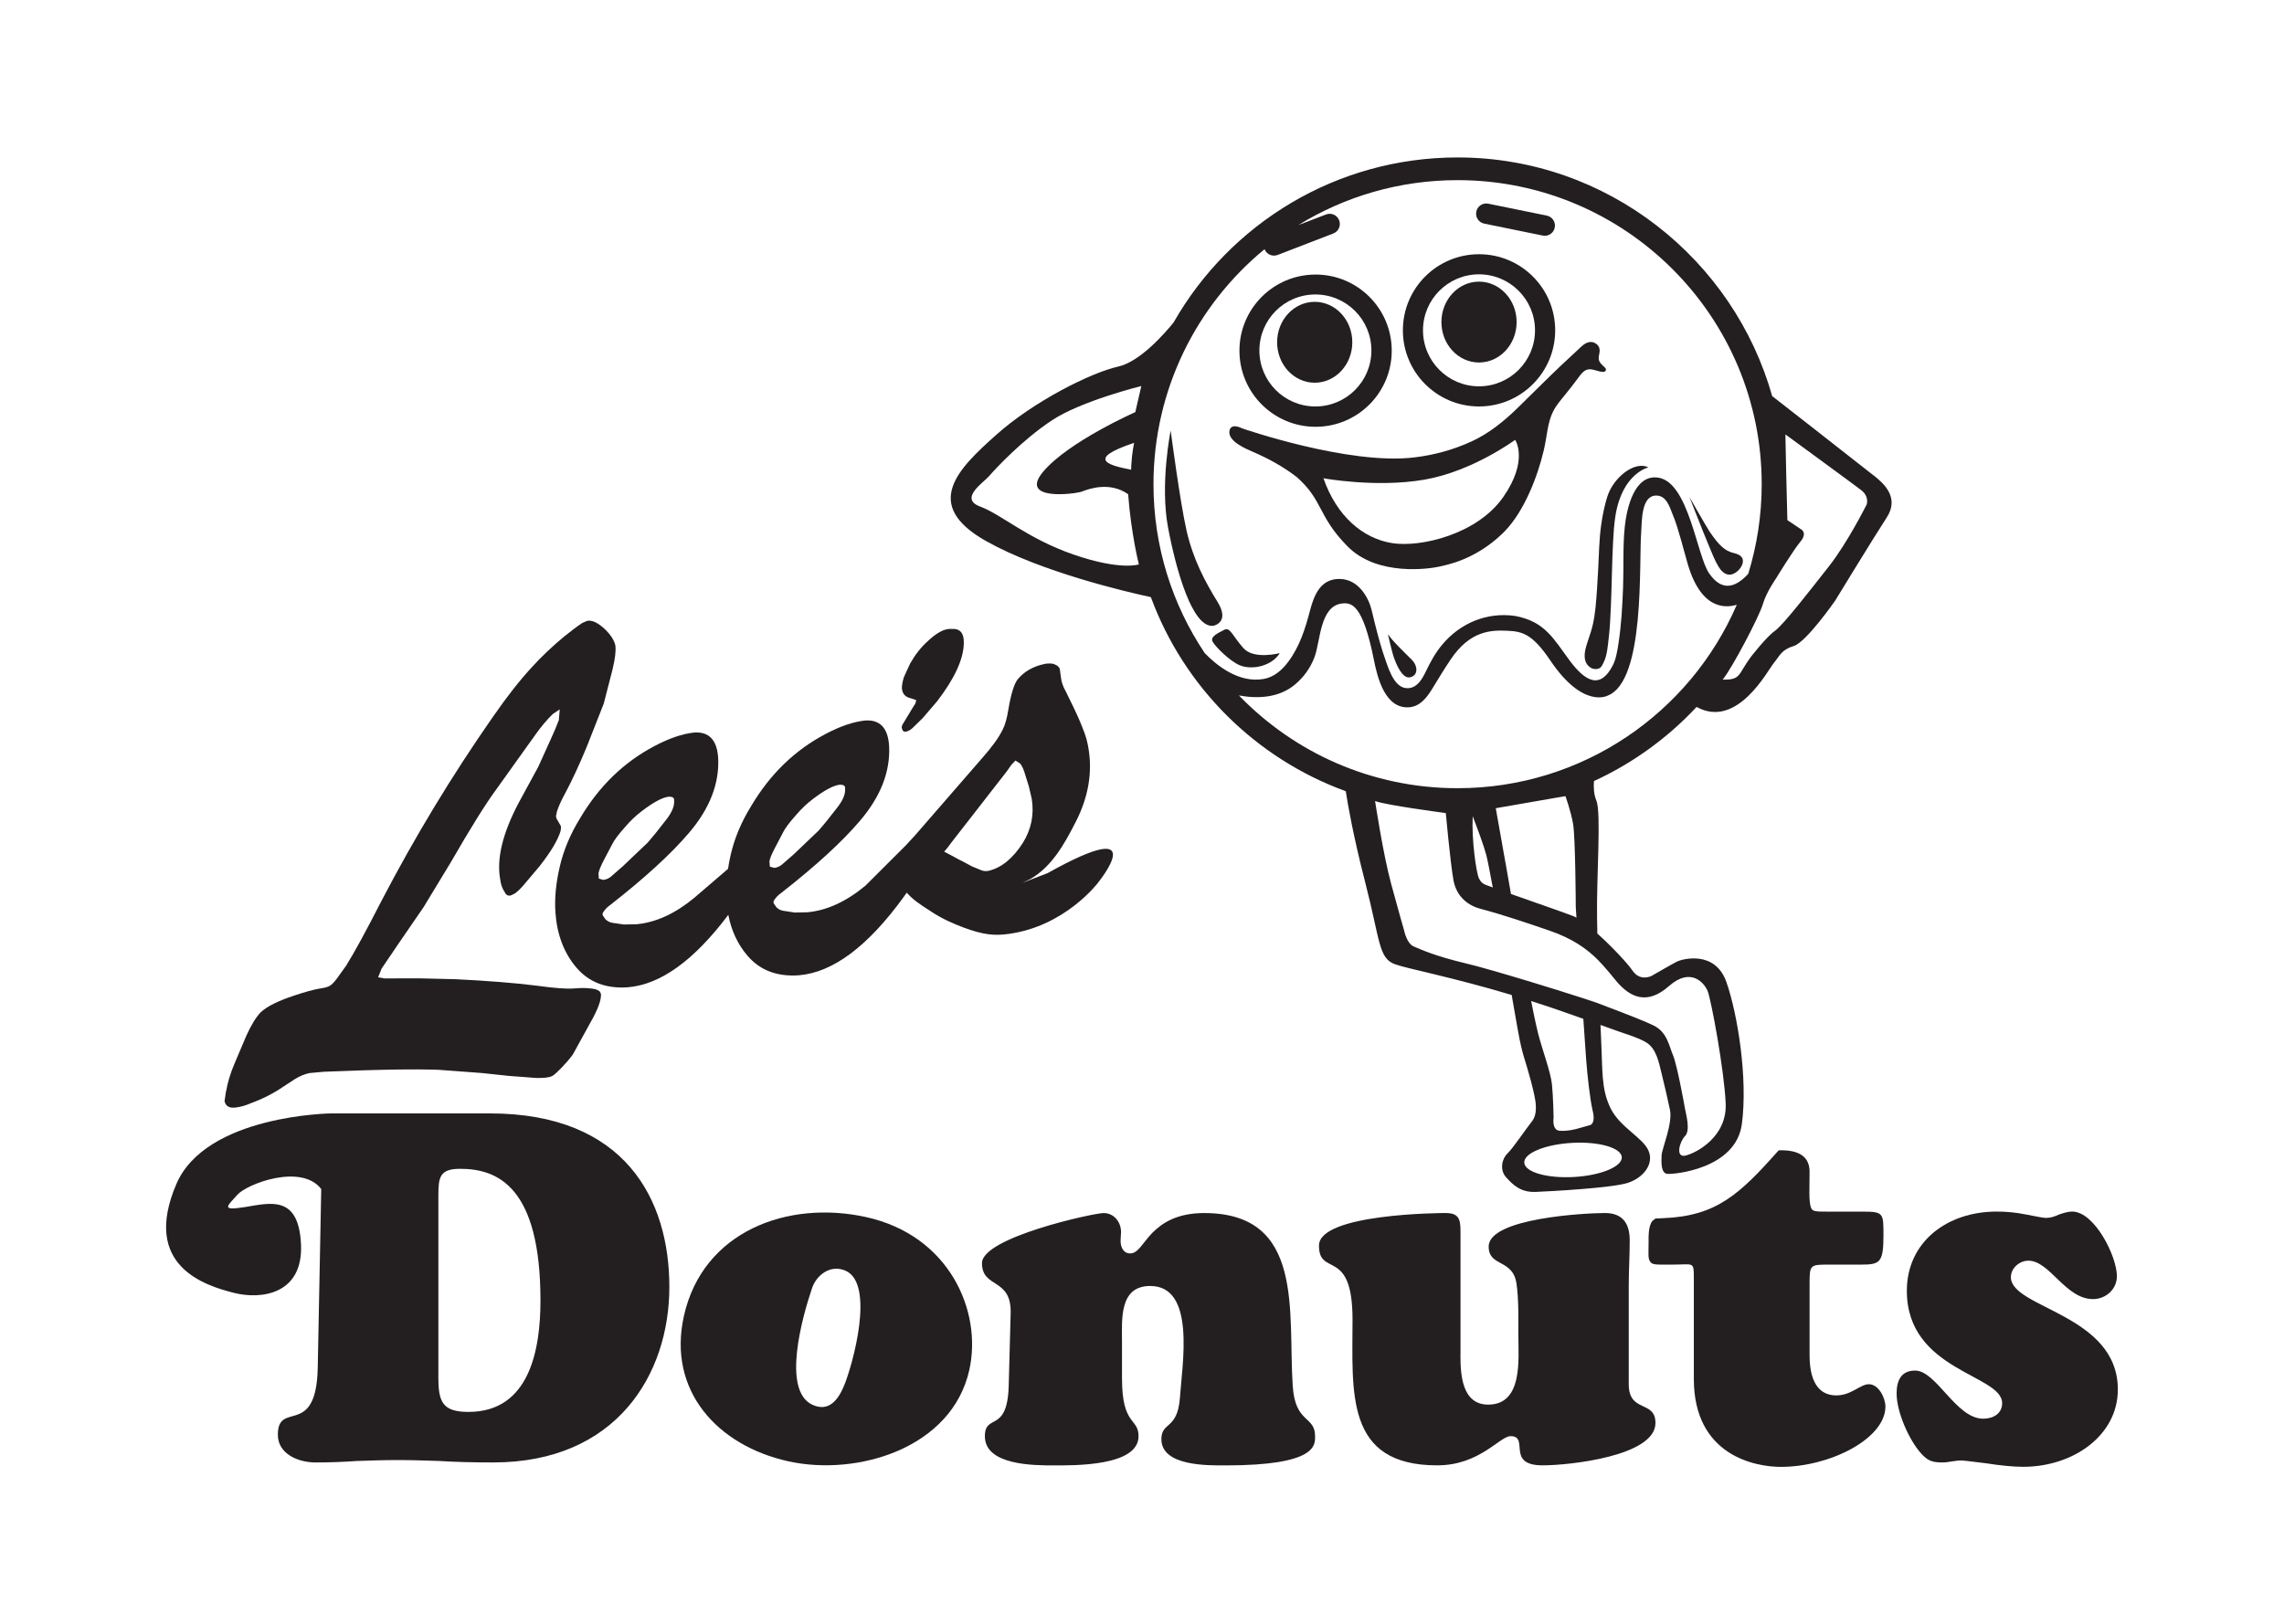
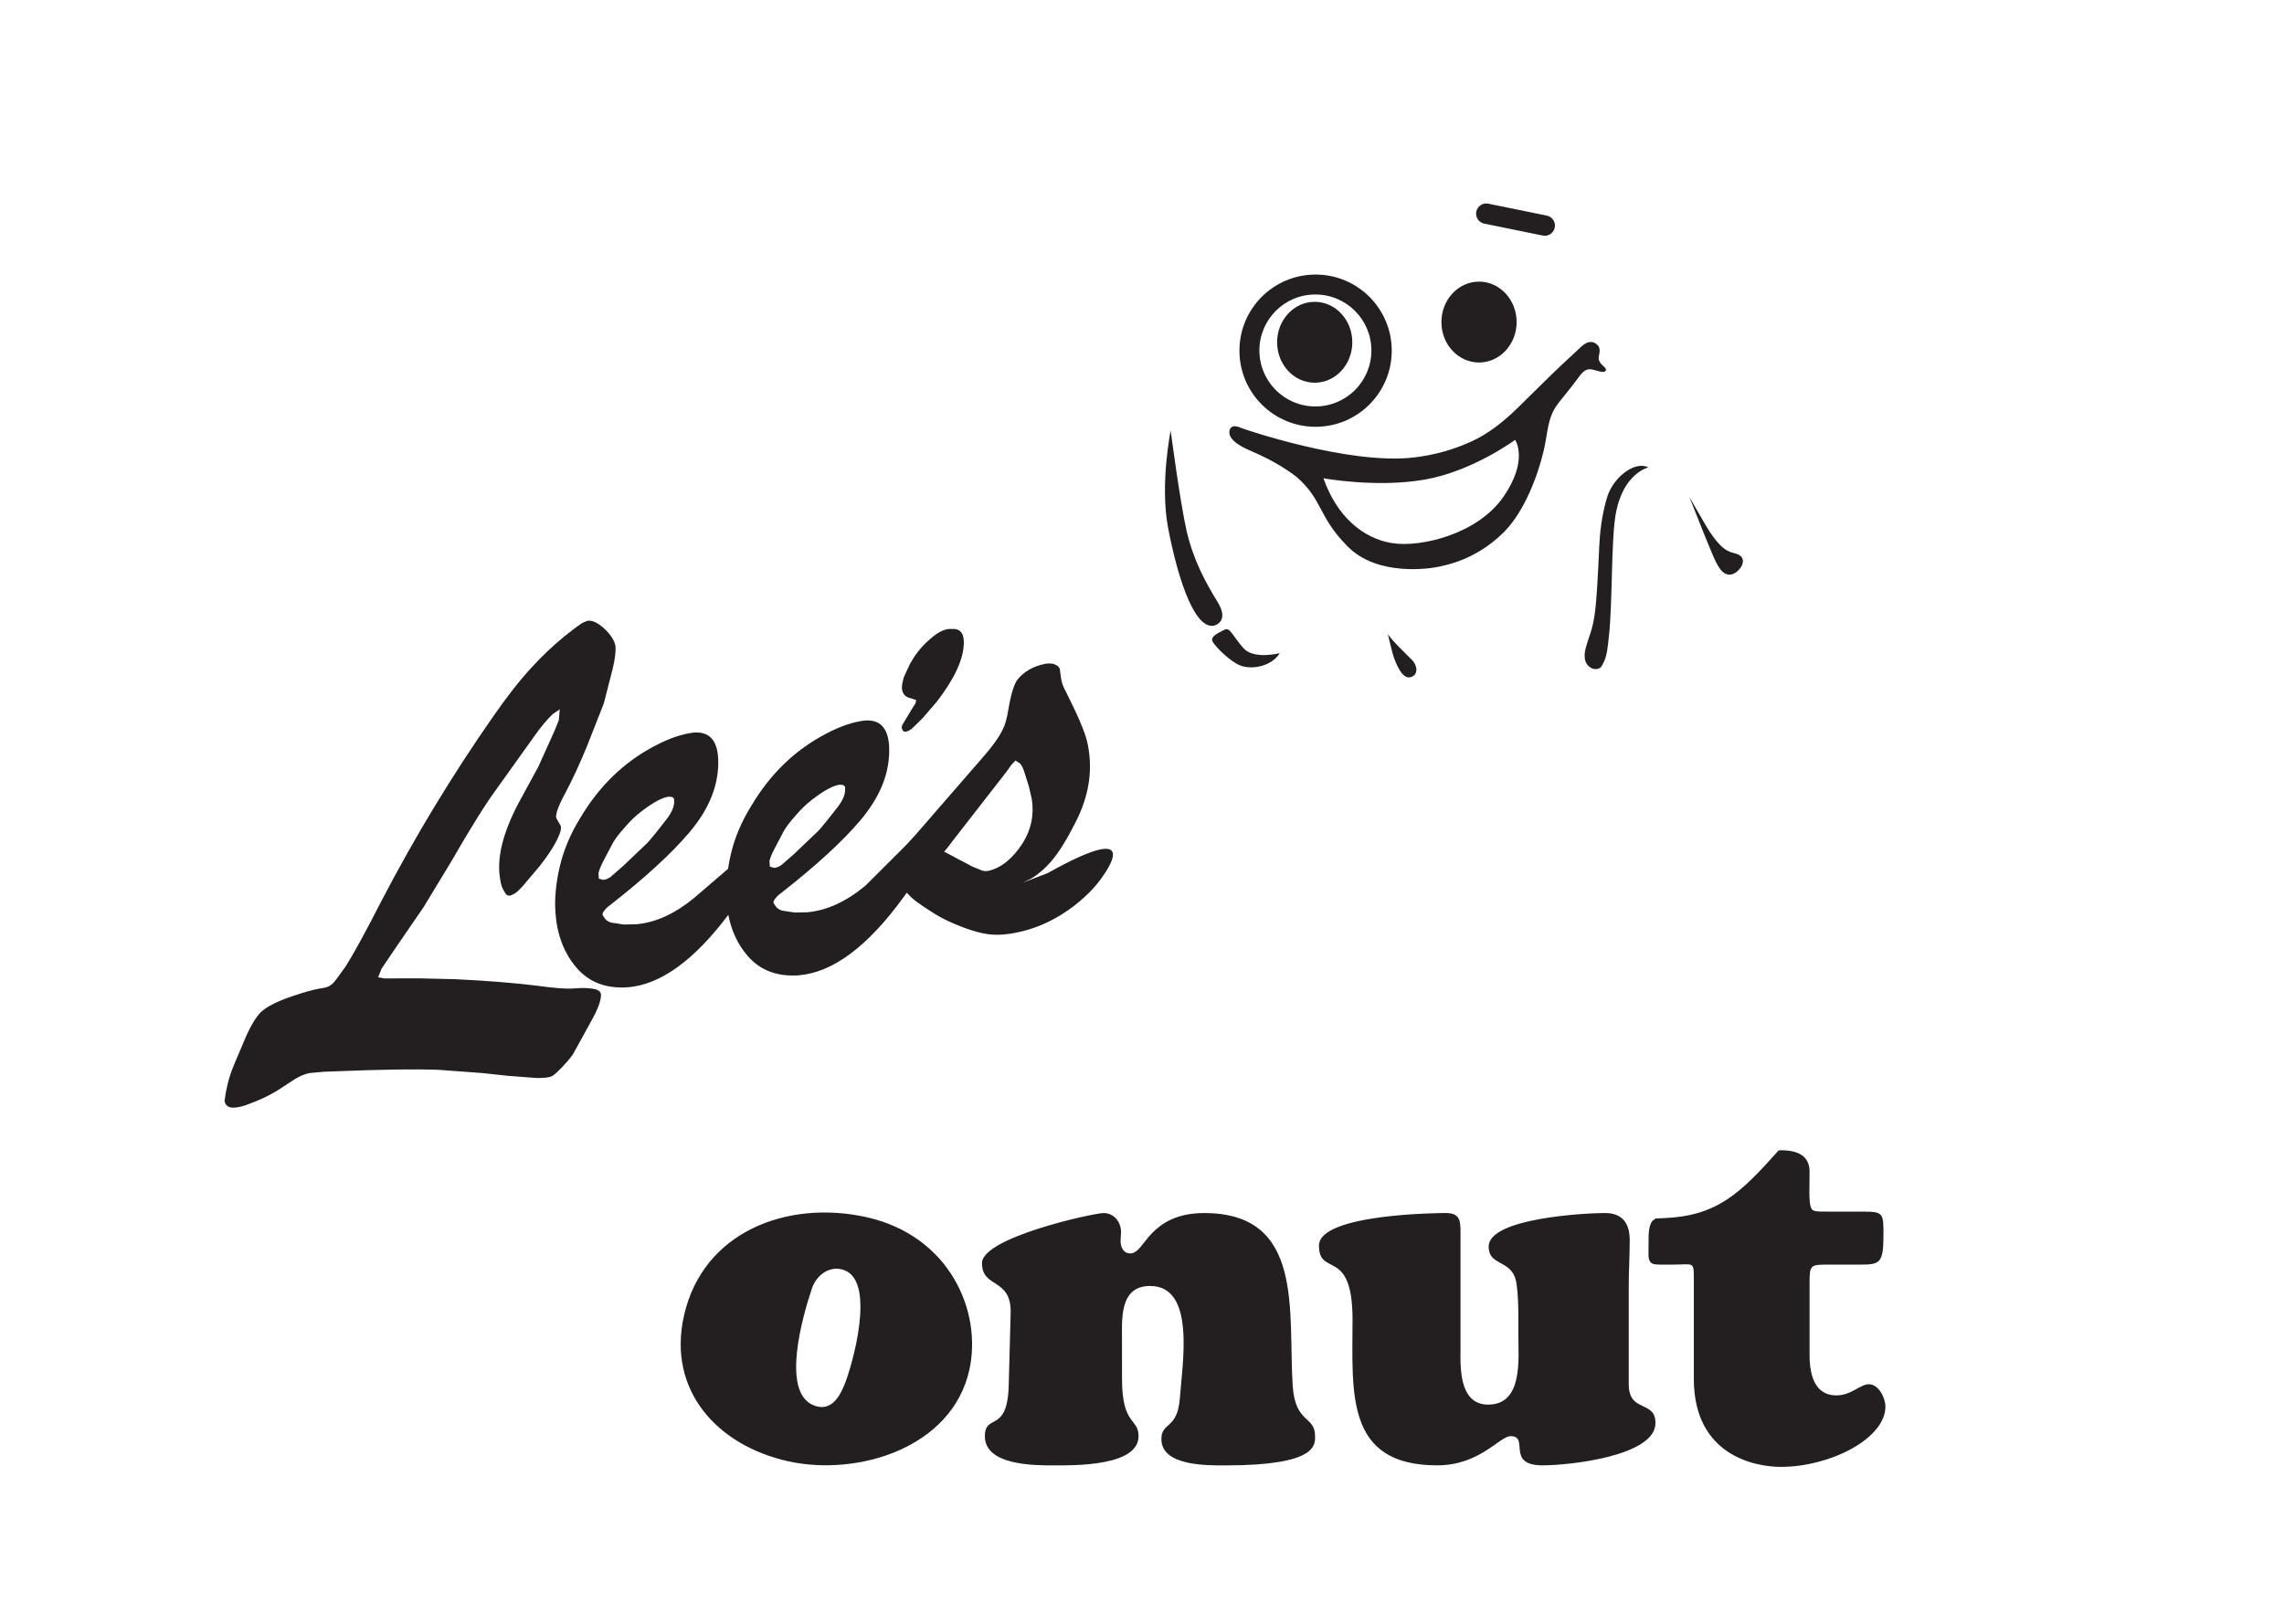
<svg xmlns="http://www.w3.org/2000/svg" id="Layer_3" viewBox="0 0 819.72 583.1">
  <defs>
    <style>.cls-1{fill:none;}.cls-2{fill:#231f20;}</style>
  </defs>
  <g id="LOGO">
    <g id="DONUTS">
-       <path class="cls-2" d="M118.93,399.69h56.89c48.52,0,64.41,30.88,64.41,62.3s-19.02,63-63.19,63c-7.5,0-13.78-.17-19.2-.52-5.41-.17-10.12-.34-15.01-.34s-9.95.17-14.83.34c-4.89.35-9.77.52-14.84.52-5.94,0-13.44-2.96-13.44-9.94,0-12.57,13.79,1.4,14.32-24.08l1.25-64.13c-7.2-9.32-26.71-1.81-30.11,2.07-3.4,3.89-6.35,5.87,2.75,4.4,9.09-1.47,19.28-4.45,20.1,13.41.82,17.86-14.24,19.95-24.22,17.36-9.99-2.58-33.14-9.49-20.53-38.99,10.64-24.92,55.64-25.4,55.64-25.4h0ZM157.32,494.28c0,8.9,1.4,12.57,10.82,12.57,21.99,0,25.83-22.51,25.83-39.97,0-40.84-15.36-47.3-28.8-47.3-7.33,0-7.84,2.97-7.84,9.6v65.1Z" />
      <path class="cls-2" d="M245.44,472.47c6.76-30.5,37.33-41.78,65.45-35.55,29.82,6.61,41.69,33.73,37,54.86-6.2,27.95-39.97,38.33-65.01,32.79-25.22-5.6-43.41-25.17-37.44-52.09h0ZM303.29,456.08c-5.33-2.19-10.29,1.63-11.89,6.45-3.52,10.44-10.8,36.5.07,41.71,6.01,2.84,9.42-1.8,11.53-6.97,2.99-7.27,11.26-36.7.28-41.19h0Z" />
-       <path class="cls-2" d="M402.69,494.98c0,16.93,5.93,13.96,5.93,20.6,0,10.82-23.22,10.47-30.37,10.47s-24.78,0-24.78-10.47c0-8.37,8.03-.87,8.55-17.98l.7-26.18c.35-12.92-10.29-8.73-10.29-17.98s40.13-17.98,43.63-17.98c3.84,0,6.28,3.32,6.28,6.82,0,1.05-.17,2.08-.17,3.13,0,2.1.87,4.54,3.48,4.54,2.79,0,4.37-3.66,7.86-7.33,3.49-3.49,8.72-7.16,18.68-7.16,36.13,0,30.02,35.43,31.76,61.97.88,13.78,8.03,10.64,8.03,18.15,0,3.14.7,10.47-32.11,10.47-6.29,0-23.05.35-23.05-9.43,0-6.29,5.76-3.32,6.63-14.66.87-12.39,5.76-40.32-10.65-40.32-11.17,0-10.12,12.04-10.12,19.9v13.43Z" />
+       <path class="cls-2" d="M402.69,494.98c0,16.93,5.93,13.96,5.93,20.6,0,10.82-23.22,10.47-30.37,10.47s-24.78,0-24.78-10.47c0-8.37,8.03-.87,8.55-17.98l.7-26.18c.35-12.92-10.29-8.73-10.29-17.98s40.13-17.98,43.63-17.98c3.84,0,6.28,3.32,6.28,6.82,0,1.05-.17,2.08-.17,3.13,0,2.1.87,4.54,3.48,4.54,2.79,0,4.37-3.66,7.86-7.33,3.49-3.49,8.72-7.16,18.68-7.16,36.13,0,30.02,35.43,31.76,61.97.88,13.78,8.03,10.64,8.03,18.15,0,3.14.7,10.47-32.11,10.47-6.29,0-23.05.35-23.05-9.43,0-6.29,5.76-3.32,6.63-14.66.87-12.39,5.76-40.32-10.65-40.32-11.17,0-10.12,12.04-10.12,19.9Z" />
      <path class="cls-2" d="M524.15,486.43c0,6.98.52,17.8,9.95,17.8,12.57,0,10.83-16.41,10.83-24.79,0-5.76.17-13.26-.7-18.85-1.39-8.73-9.95-5.76-9.95-13.09,0-10.3,35.09-12.05,41.72-12.05,6.27,0,8.9,3.67,8.9,9.77,0,5.58-.35,10.99-.35,16.58v35.08c0,10.48,9.59,5.59,9.59,13.96,0,11.87-30.88,15.19-40.48,15.19-13.44,0-4.54-10.48-11.52-10.48-1.92,0-4.71,2.62-8.89,5.24-4.19,2.62-9.77,5.24-17.46,5.24-33.16,0-30.37-26.18-30.37-52.36s-12.04-15.01-12.04-26.53,43.99-11.69,45.38-11.69c4.89,0,5.41,2.27,5.41,6.63v44.33Z" />
      <path class="cls-2" d="M594.13,437.43l2.94-.14c19.11-.78,27.37-8.7,41.31-24.35q11.07-.34,11.07,7.69c0,5.41-.35,10.82.52,12.92.52,1.4,1.74,1.4,6.28,1.4h12.21c7.51,0,7.51.52,7.51,8.38,0,9.94-1.22,10.64-8.03,10.64h-12.04c-6.1,0-6.45.18-6.45,6.46v26.01c0,11.69,4.88,14.48,9.6,14.48,5.41,0,8.55-4.01,11.69-4.01,3.49,0,5.93,4.88,5.93,8.03,0,11.52-19.89,21.64-37.52,21.64-8.91,0-31.24-3.84-31.24-31.6v-35.94c0-3.14,0-4.37-.88-4.89-.87-.52-2.79-.18-6.8-.18-4.54,0-6.81.18-7.69-.69-1.22-1.22-.87-2.97-.87-6.98,0-2.44-.13-6.06,1.35-7.98l1.1-.87Z" />
-       <path class="cls-2" d="M727.11,435.98c3.15.53,5.93,1.23,7.16,1.23,1.75,0,3.15-.52,4.72-1.23,1.56-.52,3.13-1.05,4.7-1.05,8.03,0,16.06,16.06,16.06,23.21,0,4.71-4.02,8.21-8.55,8.21-9.95,0-15.53-13.79-23.22-13.79-3.14,0-6.28,2.62-6.28,5.93,0,11.17,38.39,13.27,38.39,40.32,0,16.4-15.88,27.75-34.03,27.75-3.49,0-8.55-.52-12.91-1.22-4.36-.52-8.21-1.05-9.25-1.05-1.22,0-2.27.17-3.49.35-1.05.18-2.09.35-3.31.35-3.49,0-5.24-.52-7.69-3.31-4.36-4.89-8.72-14.84-8.72-21.47,0-4.54,1.57-8.2,6.63-8.2,7.68,0,14.66,17.28,24.44,17.28,3.49,0,6.8-1.75,6.8-5.59,0-10.3-34.2-11.52-34.2-40.32,0-17.45,14.3-28.45,32.29-28.45,3.48,0,7.16.36,10.47,1.05h0Z" />
    </g>
    <g id="LEE_S">
      <path class="cls-2" d="M327.48,254.18l1.05-1.64.31-1.2-1.89-.66c-2.11-.43-3.19-1.71-3.27-3.82.07-1.24.32-2.51.74-3.82l2.21-4.81c1.76-3.13,3.83-5.79,6.22-7.96,3.37-3.2,6.21-4.69,8.53-4.48,3.16-.29,4.67,1.45,4.53,5.24-.14,5.68-3.34,12.58-9.59,20.73l-5.15,6-3.79,3.71c-.77.65-1.54,1.06-2.32,1.2l-.73-.1-.42-.45-.31-.98.21-.87,1.06-1.75,2.63-4.37Z" />
      <path class="cls-2" d="M394.05,316.9s20.37-24.97-18.09-3.45l-8.99,3.45,2.9-1.39c7.44-4.35,11.9-11.93,16.36-20.77,4.46-8.84,5.91-17.66,4.36-26.45-.32-1.9-.8-3.65-1.4-5.27-1.05-2.86-2.38-5.96-3.98-9.27l-2.74-5.61c-.93-1.64-1.47-3.19-1.65-4.64l-.5-3.55-.75-.92-1.41-.69c-.97-.22-2.07-.22-3.28,0-4.15.89-7.37,2.75-9.68,5.58-1.27,1.7-2.36,5.25-3.28,10.66-.52,3.3-1.21,5.77-2.1,7.4-1.31,2.74-3.73,6.09-7.24,10.07l-24.18,27.84-3.35,3.63-14.43,14.4c-6.89,5.73-13.83,8.92-20.85,9.57l-4.54.09-4.16-.63c-.95-.16-1.77-.6-2.46-1.31l-.96-1.42c-.11-.45,0-.88.34-1.28.59-.88,1.36-1.66,2.32-2.33,12.5-9.78,21.96-18.44,28.34-25.97,7.4-8.67,10.89-17.59,10.46-26.77-.39-6.53-3.26-9.6-8.64-9.22-4.23.45-8.98,2.07-14.26,4.88-10.98,5.8-19.86,14.41-26.63,25.85-3.5,5.65-5.94,11.47-7.32,17.42-.41,1.74-.72,3.44-.97,5.1l-12.02,10.32c-6.89,5.73-13.83,8.93-20.85,9.57l-4.54.09-4.15-.62c-.95-.16-1.78-.6-2.47-1.31l-.96-1.41c-.1-.45,0-.88.34-1.28.58-.88,1.35-1.66,2.32-2.34,12.5-9.77,21.96-18.44,28.35-25.97,7.39-8.66,10.88-17.59,10.45-26.77-.39-6.52-3.27-9.59-8.65-9.21-4.22.45-8.98,2.07-14.26,4.88-10.99,5.79-19.87,14.42-26.63,25.85-3.49,5.66-5.94,11.46-7.32,17.43-1.39,5.96-1.9,11.45-1.55,16.44.56,7.95,3.07,14.56,7.55,19.8,4.48,5.24,10.62,7.6,18.45,7.04,11.72-.96,23.75-9.65,36.04-25.99,1.12,5.7,3.4,10.59,6.87,14.65,4.48,5.24,10.62,7.59,18.44,7.04,12.26-1.01,24.83-10.42,37.72-28.23l1.01-1.42c2.34,2.55,4.02,3.73,8.75,6.76,3.95,2.64,8.37,4.53,11.75,5.78,7.18,2.64,11,2.94,16.03,2.26,20.36-2.73,32.1-18.35,32.1-18.35h0ZM214.8,313.45c.21-1.07.85-2.65,1.93-4.7l3.05-5.81c.7-1.42,2.27-3.51,4.75-6.27,1.8-2.1,3.76-3.96,5.88-5.55,4.18-3.19,7.41-4.9,9.7-5.14l1.19.15.58.53.06.8c.13,1.9-.76,4.09-2.67,6.58-2.71,3.54-5,6.37-6.86,8.48l-8.93,8.5-4.28,3.73c-.89.67-1.81,1.04-2.74,1.11l-1.54-.46-.13-1.94ZM276.15,309.15c.21-1.07.85-2.64,1.94-4.7l3.05-5.82c.7-1.41,2.28-3.5,4.76-6.27,1.79-2.1,3.75-3.95,5.88-5.55,4.18-3.18,7.4-4.9,9.7-5.13l1.2.14.57.53.06.79c.13,1.89-.76,4.08-2.68,6.58-2.71,3.54-5,6.36-6.87,8.48l-8.92,8.51-4.28,3.73c-.89.67-1.8,1.04-2.73,1.11l-1.54-.46-.13-1.94ZM354.67,312.63c-.99.17-1.9.06-2.75-.34l-3.08-1.27-3.54-1.91c-1.18-.5-1.55-.82-3.72-1.96l-2.73-1.41,1.22-1.44,1.52-2.03,19.78-25.42,1.59-2.27,1.49-1.56,1.72,1.11c.62.83,1.1,1.84,1.47,3.02l1.63,5.22,1.02,4.4c.91,5.63-.15,10.9-3.2,15.82-3.61,5.63-7.75,8.98-12.42,10.05h0Z" />
      <path class="cls-2" d="M81.14,391.82c.55-3.22,1.55-6.56,3.03-10.02l4.25-10.02c1.72-3.8,3.42-6.58,5.12-8.37,2.23-2.1,6.26-4.12,12.1-6.04,3.72-1.25,6.7-2.07,8.94-2.47,1.89-.27,3.13-.59,3.73-1,.68-.35,1.53-1.2,2.56-2.57l3.31-4.6c2.85-4.52,7.09-12.3,12.74-23.34,11.95-22.94,25.28-44.97,40.01-66.09,4.99-7.2,9.66-13.17,14.04-17.88,3.36-3.71,7.22-7.37,11.56-10.96,2.35-1.9,4.48-3.51,6.41-4.81l1.76-.76c1.72-.38,3.83.6,6.32,2.9,2.15,2.08,3.43,4.04,3.83,5.91.25,1.89-.07,4.71-.97,8.44l-3.18,12.39-6.09,15.48c-2.61,6.33-5.21,11.97-7.84,16.9-1.36,2.47-2.31,4.61-2.89,6.42l-.35,1.74.25.85,1.46,2.53.1.54-.12,1.24c-.97,3.3-3.5,7.54-7.58,12.73l-5.54,6.56c-1.23,1.48-2.38,2.57-3.44,3.29l-1.54.71-.91-.07-.63-.44-.96-1.62c-.54-1.02-.91-2.23-1.08-3.61-1.39-7.42.82-16.62,6.63-27.62l6.99-12.84,4.34-9.58c1.24-2.68,2.26-5.09,3.07-7.24l.32-3.85-2.49,1.67c-2.16,2.09-4.27,4.62-6.36,7.58l-13.97,19.54c-3.73,5.05-9.15,13.73-16.27,26.09l-9.77,16.11-9.24,13.46-5.84,8.62-1.24,3.12,2.19.39,12.83-.02,12.78.31c11.56.56,21.29,1.34,29.21,2.33,6.33.89,10.81,1.21,13.45.97,3.3-.29,5.93-.14,7.88.4l1.11.59.51.91c.22,2.13-1.06,5.62-3.85,10.5l-6.25,11.37c-2.41,3.24-5.75,6.62-7.2,7.58-1.35.89-5.21.85-6.21.78l-9.77-.74c-.13-.03-9.26-1-9.41-1.01l-15.69-1.16c-9.89-.32-18.89-.02-26.73.18l-14.32.52-5.17.47c-1.79.39-3.53,1.11-5.2,2.15l-4.21,2.75c-3.52,2.41-7.44,4.4-11.77,5.98-1.73.75-3.36,1.23-4.89,1.43-2.52.45-3.99-.3-4.41-2.24l.51-3.43Z" />
    </g>
    <g id="RT_EYE">
      <path class="cls-1" d="M472.17,153.21c15.09,0,27.33-12.23,27.33-27.33s-12.23-27.33-27.33-27.33-27.33,12.23-27.33,27.33,12.23,27.33,27.33,27.33Z" />
      <path class="cls-2" d="M472.16,98.56c-15.1,0-27.33,12.23-27.33,27.32s12.23,27.33,27.33,27.33,27.33-12.24,27.33-27.33-12.24-27.32-27.33-27.32ZM472.08,145.91c-11.1,0-20.09-9-20.09-20.1s8.99-20.1,20.09-20.1,20.11,9,20.11,20.1-9,20.1-20.11,20.1Z" />
      <path class="cls-2" d="M471.84,108.35c-7.45,0-13.49,6.5-13.49,14.52s6.04,14.52,13.49,14.52,13.5-6.5,13.5-14.52-6.04-14.52-13.5-14.52Z" />
    </g>
    <g id="LT_EYE">
      <path class="cls-1" d="M530.81,145.92c15.1,0,27.33-12.23,27.33-27.33s-12.23-27.33-27.33-27.33-27.33,12.23-27.33,27.33,12.23,27.33,27.33,27.33Z" />
-       <path class="cls-2" d="M530.81,91.26c-15.09,0-27.32,12.23-27.32,27.32s12.23,27.33,27.32,27.33,27.34-12.23,27.34-27.33-12.24-27.32-27.34-27.32ZM530.81,138.68c-11.1,0-20.1-9-20.1-20.1s9-20.1,20.1-20.1,20.1,9,20.1,20.1-9,20.1-20.1,20.1Z" />
      <path class="cls-2" d="M530.81,101.1c-7.45,0-13.49,6.5-13.49,14.52s6.04,14.51,13.49,14.51,13.5-6.49,13.5-14.51-6.04-14.52-13.5-14.52Z" />
    </g>
    <g id="MOUTH">
      <path class="cls-2" d="M575.62,131.58c-.67-.59-1.33-1.22-1.68-2.05-.47-1.12.15-2.42.18-3.57.02-1.12-.45-2.03-1.41-2.64-2.09-1.34-3.98-.05-5.53,1.42-.59.57-1.2,1.13-1.8,1.69-1.67,1.54-3.34,3.08-4.99,4.64-5.36,5.07-10.53,10.32-15.82,15.47-4.89,4.75-10.25,9.1-16.49,11.95-6.53,2.99-13.39,4.87-20.53,5.72-23.6,2.83-61.82-10.46-61.82-10.46,0,0-3.98-2.17-4.49.99-.57,3.62,5.72,6.29,8.24,7.38,5.66,2.43,10.96,5.33,15.86,9.08,9.64,8.48,7.48,13.96,18.28,24.93,10.8,10.97,29.74,7.98,32.74,7.31,2.99-.66,13.12-2.49,22.93-11.97.23-.22.45-.45.68-.68,1.91-1.97,3.54-4.16,5-6.48,1.51-2.41,2.82-4.93,3.98-7.53,1.13-2.52,2.13-5.09,3-7.71.78-2.33,1.45-4.68,2.02-7.06.61-2.52.98-5.07,1.43-7.62.41-2.28.95-4.56,1.99-6.65,1.08-2.17,2.69-4.02,4.21-5.9,1.65-2.05,3.29-4.1,4.84-6.22.76-1.04,1.57-2.2,2.78-2.77,1.44-.68,2.93,0,4.35.35.71.18,2.5.74,2.78-.32.15-.54-.37-.97-.72-1.29ZM539.46,178.5c-9.32,13.3-29.59,18.12-39.89,16.46-10.31-1.66-19.78-9.48-24.59-23.27,0,0,18.94,3.49,36.22.5,17.29-2.99,32.58-14.29,32.58-14.29,0,0,4.98,7.31-4.32,20.6Z" />
    </g>
    <path id="LEFT_BROW" class="cls-2" d="M554.41,84.63c-.24,0-.49-.02-.73-.07l-20.99-4.28c-1.98-.4-3.26-2.33-2.85-4.31.4-1.98,2.33-3.25,4.31-2.85l20.99,4.28c1.98.4,3.26,2.33,2.85,4.31-.35,1.73-1.88,2.93-3.58,2.93Z" />
    <g id="BODY_DRIP">
      <path class="cls-2" d="M606.32,178.4c1.02,2.6,2.05,5.2,3.08,7.8,1.31,3.29,2.58,6.6,3.97,9.85,1.05,2.47,2.03,5.14,3.44,7.43.85,1.38,2.12,2.79,3.88,2.82,2.99.05,7.01-5.13,3.43-7.1-1-.55-2.17-.68-3.23-1.09-2.46-.94-4.38-3.22-5.91-5.27-.46-.62-.91-1.24-1.33-1.87-1.09-1.6-7.33-12.56-7.33-12.56Z" />
      <path class="cls-2" d="M591.63,167.78s-9.47,2.08-11.88,17.54c-.47,3.03-.66,6.1-.82,9.16-.21,3.81-.3,7.62-.42,11.43-.12,4-.2,8.01-.38,12-.17,3.62-.31,7.26-.74,10.86-.36,3.03-.55,6.63-2.01,9.36-.23.43-.49,1.01-.84,1.37-.87.92-2.63.82-3.6.22-.9-.54-1.63-1.41-1.94-2.41-.68-2.2.04-4.55.69-6.65.36-1.19.79-2.36,1.17-3.54,1.26-3.89,1.73-7.98,2.04-12.04.09-1.18.17-2.36.26-3.54.36-5.07.56-10.13.79-15.21.24-5.42.98-11.04,2.39-16.29.34-1.23.72-2.45,1.25-3.62,2.66-5.82,9.38-10.94,14.04-8.64Z" />
      <path class="cls-2" d="M498.11,227.65s1.6,7.02,2.25,8.68c.58,1.5,2.74,7.44,5.69,6.81,2.95-.62,2.91-3.98.63-6.31-1.7-1.72-7.11-6.85-8.57-9.18Z" />
      <path class="cls-2" d="M459.31,234.46s-9.27,2.45-13.05-1.79c-3.78-4.24-4.82-7.69-6.81-6.61-1.99,1.08-5.36,2.41-4.2,4.37,1.17,1.95,6.06,6.82,9.6,8.35,4.45,1.91,11.63.33,14.46-4.32Z" />
      <path class="cls-2" d="M420.16,154.5s-3.91,19.2-.95,34.89c2.86,15.18,8.75,36.18,16.25,35.25,0,0,6.12-1.12,1.53-8.54-4.58-7.41-8.76-15.33-11.11-25.48-2.34-10.15-5.74-36.13-5.74-36.13Z" />
-       <path class="cls-2" d="M672.45,170.69c-3.6-2.89-36.36-28.46-36.36-28.46v.17c-13.78-49.22-59.14-85.88-112.96-85.88-43.67,0-81.79,23.86-101.96,59.28-2.98,3.67-11.92,14.03-19.88,15.8-9.71,2.16-30.25,12.43-43.74,24.49-13.51,12.06-27.01,25.01-3.6,38.17,19.58,11,49.78,18.08,59.09,20.1,11.89,32.29,37.59,57.89,69.95,69.67.71,4.61,2.7,16.12,6.89,32.36,5.52,21.36,4.8,27.6,10.79,29.76,4.61,1.65,20.12,4.53,41.88,11.03.09.52.17,1.04.26,1.57,3.24,18.85,3.13,17.28,5.27,24.49,2.16,7.21,2.77,10.91,2.77,10.91,0,0,1.32,5.41-.96,8.28-2.28,2.89-6.96,9.85-8.88,11.66-1.93,1.79-2.89,5.87-.49,8.51,2.4,2.65,5.17,5.52,10.69,5.27,5.52-.23,27.48-1.43,33-3.24,5.53-1.79,9.49-6.72,7.45-11.52-2.04-4.8-10.32-8.41-13.68-15.37-3.36-6.94-2.77-13.19-3.38-25.45-.07-1.41-.14-2.85-.19-4.35,2.12.75,4.23,1.51,6.35,2.26,3.27,1.17,6.84,2.16,9.85,3.88,3.95,2.23,4.77,7.52,5.8,11.56,1.06,4.21,2,8.46,2.92,12.71,1.08,4.93-2.87,13.92-2.99,16.43-.12,2.52-.24,6.37,2.04,6.61,2.28.24,24.61-1.69,26.77-17.89,2.16-16.19-1.44-39.13-5.52-50.89-4.09-11.75-16.1-8.27-17.77-7.43-1.67.84-9.12,5.15-9.12,5.15,0,0-4.07,2.16-6.84-1.91-1.69-2.49-7.26-8.51-12.62-13.3-.03-1.9-.09-3.79-.1-5.67-.24-14.64,1.55-37.68-.24-42-1.01-2.45-1.03-5.15-.87-7.07,13.98-6.42,26.47-15.51,36.83-26.61,14.5,8.02,25.39-12.91,27.73-15.79,2.33-2.87,2.7-4.68,7.21-6.11,4.49-1.44,14.76-16.2,14.76-16.2,0,0,13.85-22.7,18.54-29.9,4.68-7.21-1.08-12.24-4.68-15.11ZM406,168.63s-.02.02-.03.03v.05c-.05-.02-.07-.02-.05-.03,0,0,.02-.02.05-.03v-.03c-8.86-1.69-15.73-3.97.8-9.56.07-.03.16-.05.24-.09,0,0-.78,3.93-.99,7.92v.02c-.02.21-.02.42-.03.63v.26c-.02.14-.02.3-.02.44v.38s.02,0,.03.02ZM374.47,169.24c-9.19,10.79,11.52,8.11,13.85,7.21,2.35-.91,9.9-3.72,16.57.96,1.08,14.39,3.85,25.2,3.85,25.2,0,0-6.54,2.28-23.29-3.48-16.74-5.76-25.93-14.41-33.66-17.28-7.75-2.87,1.25-8.65,3.24-10.98,1.98-2.35,11.87-12.97,22.5-19.98,10.62-7.03,32.09-12.31,32.09-12.31l-2.16,9.36s-23.81,10.5-33,21.3ZM432.31,234.37v-.02c-11.59-17.32-18.33-38.15-18.33-60.53,0-33.99,15.53-64.35,39.86-84.36.57,1.43,1.95,2.3,3.39,2.3.45,0,.89-.09,1.32-.24l19.98-7.71c1.88-.73,2.82-2.84,2.09-4.73-.73-1.88-2.84-2.82-4.72-2.09l-9.94,3.81c16.62-10.23,36.2-16.13,57.16-16.13,60.27,0,109.15,48.87,109.15,109.16,0,11.19-1.71,22.02-4.84,32.18-4.96,5.38-9.71,6.07-14.03-.19-4.44-6.42-7.31-32.56-18.17-34.34-8.74-1.43-11.4,11.19-12.08,17.37-.77,7.24-.37,14.65-.63,21.93-.26,6.86-.63,13.77-1.71,20.56-.4,2.49-.82,5.22-1.98,7.5-4.44,8.65-9.76,5.99-15.53-1.78-5.74-7.75-8.84-13.96-19.49-15.94-10.16-1.48-19.77,2.54-26.28,10.39-2.4,2.89-4.16,6.11-5.78,9.49-1.24,2.56-2.91,5.67-6.04,6.02-4.89.56-7.01-6.02-8.3-9.61-1.65-4.58-2.89-9.28-4.07-13.99-.4-1.57-.73-3.17-1.15-4.75-1.11-4.21-4.66-10.84-11.52-10.84s-9.1,5.95-10.56,11.52c-1.67,6.41-3.74,12.86-7.76,18.22-2.16,2.91-5.05,5.47-8.7,6.14-9.1,1.71-17.25-5.06-21.34-9.33ZM550.96,366.37c-.1-.49-.23-1.01-.33-1.55-.35-1.64-.71-3.48-1.11-5.47,4.54,1.44,9.33,3.05,14.31,4.82,1.46.52,2.96,1.04,4.42,1.57.1,1.48.21,2.89.3,4.23.07.89.12,1.76.17,2.58.28,3.99.5,7.01.59,8.35.02.09.02.17.02.24s.02.14.02.19c.35,4.44,1.2,12.83,2.28,17.51,1.1,4.68-.96,5.05-.96,5.05l-4.68,1.32s-3.36.96-6.25.71c-2.87-.23-2.16-4.68-2.16-4.68,0,0-.12-7.43-.59-12.01-.49-4.54-3.48-12.36-5.03-18.47-.17-.7-.42-1.72-.7-3.03-.1-.42-.21-.89-.3-1.37ZM582.06,415.4c.17,3.39-7.5,6.56-17.16,7.12-9.68.54-17.67-1.76-17.84-5.15-.21-3.38,7.48-6.56,17.14-7.1s17.65,1.76,17.86,5.13ZM572.16,343.31c.31.3.63.61.94.91.14.14.3.28.44.42.09.1.17.19.28.3.4.42.8.84,1.2,1.27.12.14.24.26.37.4,1.6,1.79,3.06,3.6,4.53,5.38,5.22,6.32,11.35,8.82,19.08,1.98,7.75-6.84,12.62-1.25,13.87,1.81,1.25,3.06,5.94,28.27,6.47,40.33.54,12.06-10.62,17.82-14.39,18.71-3.78.92-2.16-5.03-.19-7.01,1.98-1.97.37-7.75,0-9.71-.35-1.98-2.87-15.86-4.32-19.27-1.44-3.43-2.14-8.28-6.84-10.63-.28-.14-.59-.3-.94-.45-.14-.05-.3-.12-.44-.19-.21-.1-.42-.19-.64-.3-.19-.09-.4-.17-.59-.26-.21-.09-.4-.17-.61-.26-.23-.09-.47-.19-.71-.3-.21-.09-.4-.17-.59-.24-.26-.12-.54-.23-.8-.33-.19-.09-.38-.16-.59-.24-.28-.1-.56-.23-.85-.35-.19-.07-.4-.16-.61-.24-.28-.1-.56-.21-.84-.33-.23-.09-.47-.17-.7-.28-.24-.09-.49-.19-.75-.28-.28-.12-.56-.23-.84-.33-.19-.07-.38-.16-.57-.23-.42-.16-.84-.31-1.24-.47-.02-.02-.05-.02-.07-.03-3.52-1.34-6.61-2.51-7.8-2.98-.59-.24-2.66-.92-5.67-1.9-4.91-1.6-12.29-3.9-19.67-6.14-2.14-.64-4.3-1.29-6.37-1.9-4.11-1.22-7.99-2.33-11.16-3.19-.09-.02-.16-.03-.24-.07-.61-.16-1.18-.31-1.74-.45-.19-.05-.38-.1-.57-.14-.61-.16-1.22-.31-1.74-.44-11.33-2.7-16.38-5.05-18.9-6.13-2.52-1.08-3.43-5.76-3.43-5.76,0,0-1.79-6.13-4.66-16.74-2.89-10.62-5.76-29.71-5.76-29.71,3.41,1.44,25.38,4.33,25.38,4.33,0,0,1.62,17.63,2.72,23.93,1.08,6.3,5.57,9.36,9.71,10.44,1.55.4,3.55.96,6.16,1.74.21.07.44.14.64.19,1.69.5,3.59,1.11,5.78,1.81,3.43,1.11,7.52,2.49,12.44,4.18,4.07,1.41,7.34,3.03,10.09,4.75.71.45,1.39.92,2.05,1.39.52.38,1.01.77,1.5,1.15.12.1.26.21.4.31.44.35.84.71,1.25,1.08.17.16.37.31.54.47ZM528.54,292.99c1.71,4.42,4.09,10.84,4.91,14.05.44,1.72,1.27,5.97,2.3,11.56-.16-.07-.28-.12-.38-.16-2.04-.84-3.53-.84-4.61-3.19-.92-2-2.66-13.75-2.21-22.26ZM540.17,308.95c-.07-.4-.14-.8-.21-1.2-.1-.61-.23-1.2-.33-1.81-.03-.21-.07-.42-.1-.61-.12-.7-.24-1.39-.37-2.09-.12-.66-.24-1.32-.35-1.97-.1-.57-.21-1.17-.31-1.72-.09-.47-.16-.92-.24-1.36-.07-.38-.14-.77-.21-1.15-.02-.09-.02-.17-.03-.24-.05-.26-.1-.52-.14-.78,0-.02-.02-.03-.02-.05-.02-.14-.05-.28-.07-.42-.03-.19-.07-.4-.1-.59-.03-.17-.07-.33-.09-.49-.03-.21-.07-.42-.12-.61-.02-.17-.05-.35-.09-.5,0-.07-.02-.14-.03-.19-.02-.14-.03-.28-.07-.4-.03-.24-.09-.49-.12-.71-.02-.12-.03-.23-.05-.31-.02-.1-.03-.21-.05-.3-.02-.1-.03-.19-.05-.28-.02-.03-.02-.07-.02-.1-.03-.21-.07-.38-.1-.52-.02-.12-.03-.23-.03-.3-.02-.09-.03-.12-.03-.12l15.53-2.7,9.45-1.64s1.91,5.17,2.75,9.96c.85,4.8.97,29.78.97,29.78l.03.59c.02.12.02.26.03.44l.03.56.16,2.3c-.49-.28-.94-.49-1.36-.64-3.81-1.46-14.79-5.27-22.14-7.85-.21-1.15-.44-2.45-.68-3.86-.05-.35-.12-.71-.19-1.08-.1-.61-.23-1.25-.33-1.9-.16-.87-.31-1.76-.47-2.66v-.03c-.16-.8-.3-1.6-.44-2.42ZM523.13,282.95c-30.82,0-58.64-12.76-78.48-33.3,6.96,1.29,14.52.78,20.1-3.9,3.17-2.65,5.57-6,7.03-9.87,2.11-5.57,1.88-18.22,9.76-19.23,3.57-.42,7.54.24,11.54,20.19,1.27,6.42,4.02,17.65,12.62,17.06,3.93-.28,6.28-3.38,8.2-6.44,2.19-3.57,4.33-7.15,6.67-10.62,7.08-10.65,14.83-10.65,20.38-10.41,5.53.21,9.09,1.31,15.28,10.41,11.97,17.93,20.83,12.84,20.83,12.84,13.51-5.33,11.07-47.65,11.97-58.95.28-3.59-.03-12.64,5.2-12.83,3.78-.14,4.94,3.93,6.07,6.74,1.24,2.96,2.12,6.09,3.01,9.16.73,2.52,1.41,5.05,2.11,7.59,4.73,17.58,13.85,16.97,17.91,15.7-16.74,38.74-55.31,65.86-100.22,65.86ZM669.94,181.11s-6.86,13.7-13.52,22.16c-6.65,8.46-16.38,21.06-19.44,23.22s-8.63,9.36-8.63,9.36c-4.68,6.3-3.43,8.28-10.08,8.11,3.41-4.14,13.14-22.7,14.39-27.01,1.25-4.32,4.68-9.19,4.68-9.19,0,0,6.13-10.08,8.82-13.31,2.58-3.12.37-4.39.19-4.49v.02c-.14-.09-.96-.61-4.87-3.27-.19-5.05-.71-30.77-.71-30.77,0,0,24.12,17.63,27.17,19.98,3.06,2.33,2,5.2,2,5.2Z" />
    </g>
  </g>
</svg>